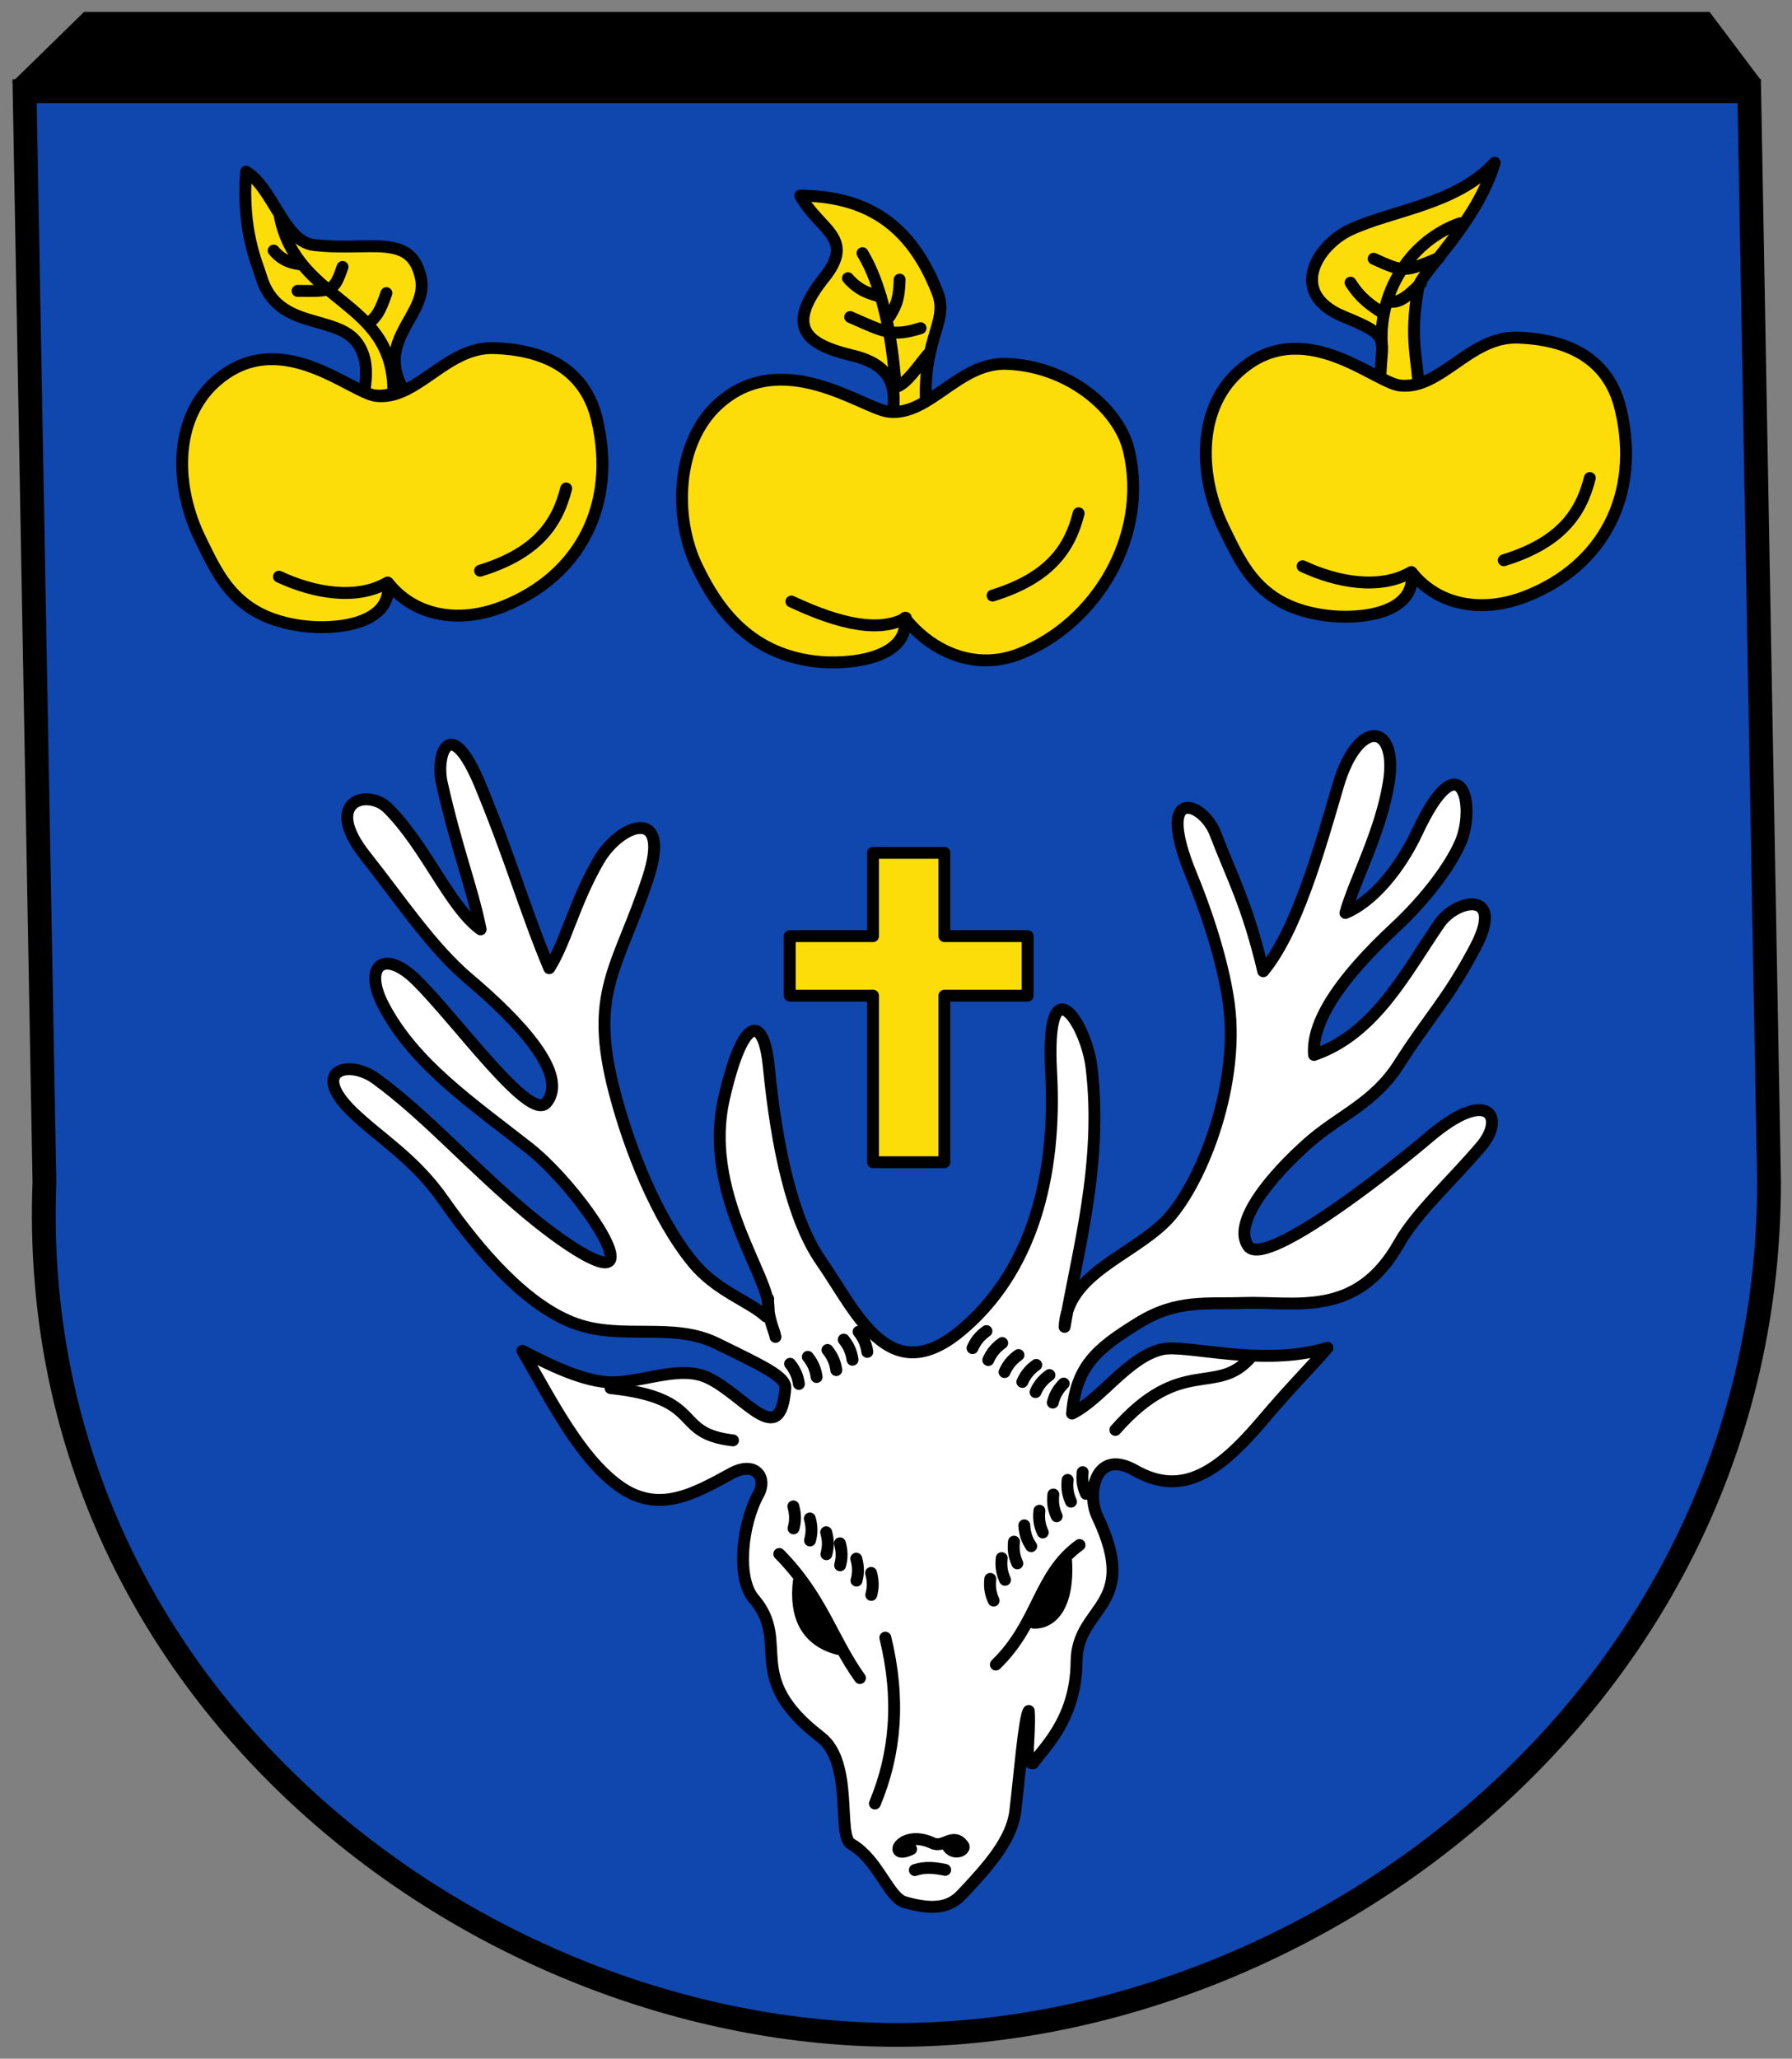
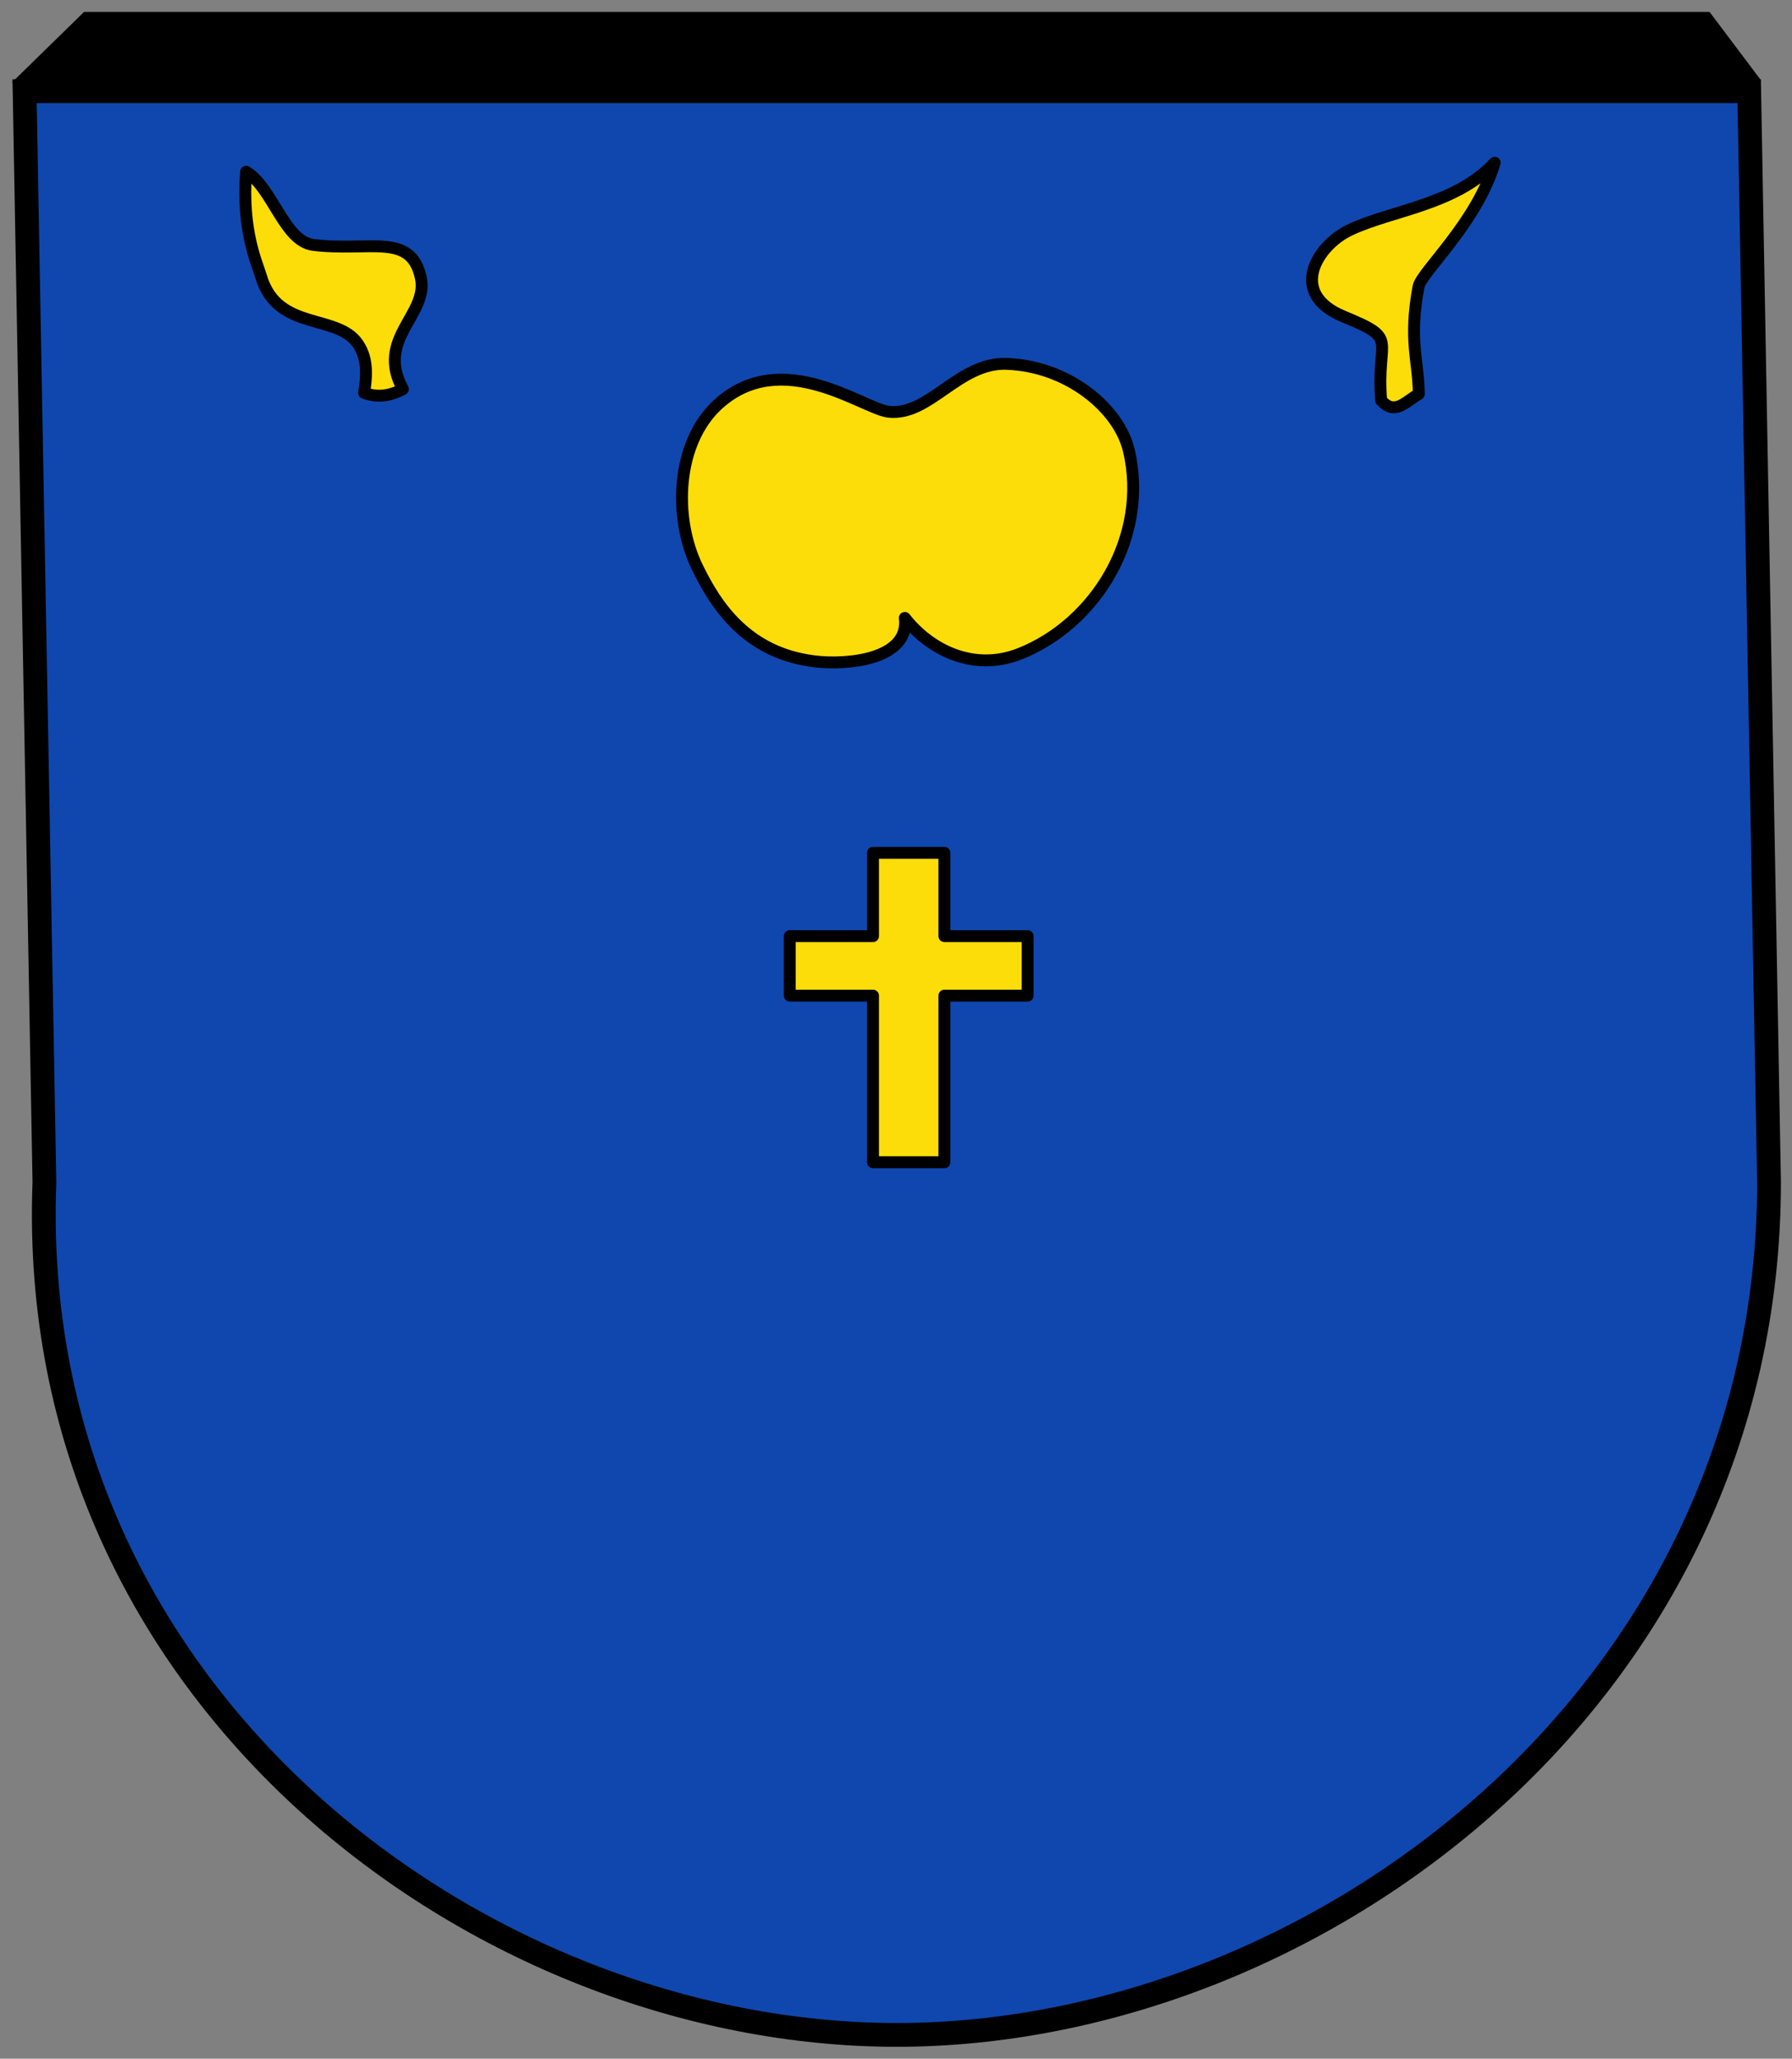
<svg xmlns="http://www.w3.org/2000/svg" xmlns:xlink="http://www.w3.org/1999/xlink" viewBox="0 0 452 519">
  <rect x="0" y="0" width="452" height="519" fill="#808080" stroke="none" />
  <g transform="translate(11.205 26)">
    <g transform="translate(0 -25)">
      <g stroke="#000">
        <path d="m -5,22 435,0 5,275 C 435,427 320,512 215,512 110,512 -5,427 0,297 z" fill="#0f47af" stroke-width="6" />
        <g stroke-linejoin="round" stroke-linecap="round" stroke-width="3">
          <path d="m 188 235 h 21 v -21 h 18 v 21 h 21 v 15 h -21 v 42 h -18 v -42 h -21 z" fill="#fcdd09" />
-           <path d="m 110.01 197.12 c 7.46 17.974 11.553 32.28 17.33 45.961 4.144 -6.484 6.304 -16.54 12.432 -27.12 5.487 -9.478 18.538 -13.962 12.432 4.521 -7.505 22.716 -15.11 28.498 -8.288 54.25 3.645 13.762 10.495 31.355 19.65 42.522 5.965 7.276 14.426 9.873 18.4 13.611 4.655 -5.838 -16.562 -28.755 -10.548 -55 4.788 -20.899 9.985 -21.325 11.302 -7.911 1.999 20.362 5.928 38.532 13.186 48.975 8.934 12.856 17.03 32.532 35.04 17.706 18.211 -14.998 24.392 -39.28 22.981 -65.17 -1.545 -28.343 8.808 -12.589 10.172 -1.507 2.978 24.21 -3.626 46.947 -6.781 65.55 0.691 -13.244 16.348 -17.704 25.24 -26.371 8.498 -8.281 19.04 -33.504 16.199 -55 -1.15 -8.709 -4.639 -20.779 -9.418 -32.399 -9.505 -23.11 2.954 -18.65 6.03 -10.548 4.02 10.593 8.04 17.682 12.06 34.659 8.459 -10.216 14.196 -30.87 18.837 -46.715 5.068 -17.305 15.28 -15.947 12.809 -0.753 -2.03 12.484 -8.625 24.58 -10.925 32.776 6.907 -2.842 13.815 -11.228 18.08 -20.343 11.136 -23.782 14.932 -6.491 10.925 2.637 -2.65 6.04 -8.694 14.14 -16.576 21.474 -13.418 12.486 -21.04 23.485 -20.343 32.02 15.465 -5.315 23.23 -20.985 31.645 -33.15 4.335 -6.265 16.636 -8.398 9.04 6.03 -6.924 13.153 -11.743 17.613 -19.213 29.385 -6.349 10 -15.03 12.928 -22.981 19.967 -9.269 8.208 -19.302 20.17 -15.07 25.994 3.896 5.361 32.08 -16.05 45.584 -27.501 15.13 -12.83 19.252 -4.903 13.186 2.26 -7.483 8.837 -16.372 16.783 -20.72 24.488 -10.779 19.1 -26.05 14.589 -39.557 15.07 -8.752 0.311 -16.422 -0.968 -25.994 4.897 -10.933 6.699 -15.962 11.09 -16.953 22.981 7.456 -3.733 14.02 -14.12 22.604 -16.199 6.04 -1.461 25.27 4.65 41.817 -0.377 -4.232 4.949 -9.331 9.956 -16.199 18.08 -11.261 13.325 -20.481 19.593 -32.399 12.809 -9.962 -5.671 -12.201 5.84 -9.418 11.679 10.93 22.937 -5.166 22.294 -5.274 36.543 -0.114 14.965 -8.815 22.22 -10.925 25.618 -2.449 0.346 -0.689 -6.505 -1.13 -13.186 -1.13 1.535 -2.378 16.812 -3.391 25.24 -0.872 7.257 -6.798 13.944 -13.562 21.1 -3.15 3.331 -7.297 3.88 -14.316 1.884 -4.149 -1.18 -6.667 -10.752 -13.562 -14.693 -3.592 -2.053 0.732 -20.495 -7.668 -26.946 -19.899 -15.283 -7.253 -23.658 -16.82 -34.838 -4.533 -5.297 -2.973 -18.921 1.13 -26.371 2.315 -4.202 -0.766 -8.532 -6.781 -5.274 -9.354 5.066 -18.483 10.497 -28.632 3.01 -9.632 -7.102 -16.464 -20.655 -24.11 -33.906 8.266 4.328 17.188 8.463 24.11 7.911 8.34 -0.664 16.12 -4.117 22.604 -1.13 9.311 4.291 18.361 18.606 19.59 2.637 0.222 -2.884 -5.677 -5.587 -17.33 -11.302 -11.01 -5.399 -23.731 -0.762 -35.413 -4.897 -12.6 -4.461 -24.506 -18.413 -33.529 -31.27 -7.461 -10.631 -16.199 -15.622 -22.981 -22.23 -10.742 -10.463 -0.889 -13.342 6.03 -8.288 12.835 9.378 23.789 21.975 38.05 33.906 7.663 6.411 18.507 14 20.72 12.06 2.908 -2.558 -10.186 -20.667 -20.343 -28.632 -14.335 -11.24 -28.825 -21.06 -36.543 -35.789 -5.254 -10.03 0.096 -14.474 8.288 -6.404 10.354 10.199 28.605 35.855 32.776 30.892 5.892 -7.01 -6.905 -20.548 -19.59 -31.27 -9.438 -7.976 -17.469 -20.18 -25.994 -30.892 -11.05 -13.891 0.489 -17.194 5.651 -12.06 9.613 9.569 15.572 24.926 23.357 30.515 -2.133 -10.608 -5.959 -19.869 -9.795 -36.92 -1.579 -7.02 2 -18.02 9.795 0.753 z" fill="#fff" />
          <g fill="#fcdd09">
            <path d="m 94.94 69.03 c -2.494 -11.563 -12.862 -6.544 -27.12 -8.288 -7.355 -0.899 -10.297 -14.533 -16.953 -18.46 c -1.13 14.973 2.815 23.12 3.767 26.371 4.218 14.39 19.982 9 24.864 17.706 1.182 2.108 2.276 5.123 1.13 11.679 3.265 1.24 6.53 0.831 9.795 -0.942 -7.04 -12.773 6.538 -18.715 4.521 -28.07 z" />
-             <path d="m 213.61 105.58 c 3.01 1.372 6.03 2.429 9.04 -1.13 -2.085 -19.59 5.67 -23.813 2.637 -31.645 -6.899 -17.816 -18.522 -24.332 -34.659 -24.488 4.905 8.808 14.12 10.61 6.03 20.72 -10.129 12.656 -4.298 16.839 7.158 19.59 11.68 2.805 10.985 9.931 9.795 16.953 z" />
            <path d="m 337.17 99.93 c 3.414 3.911 6.075 0.36 9.488 -1.604 -0.109 -8.902 -2.594 -13.374 -0.07 -27.03 0.682 -3.689 14.655 -16.02 19.213 -31.27 -9.772 10.628 -26.01 11.958 -36.543 16.953 -8.342 3.956 -15.716 16.04 -1.507 21.85 14.282 5.843 8.12 5.194 9.418 21.1 z" />
          </g>
        </g>
      </g>
      <path d="m -8.205 19.792 l 18.205 -17.792 h 410 l 13.02 17.305 z" />
    </g>
    <g id="0" stroke="#000" stroke-linejoin="round" stroke-linecap="round" stroke-width="3">
-       <path d="m 83.63 98.8 c -6.452 -0.774 -24.609 -18.01 -40.687 -3.391 -10.602 9.641 -9.882 26.587 -3.767 39.18 c 4.861 10.01 9.221 20.08 25.994 22.23 8.597 1.098 22.759 -0.493 21.474 -10.925 6.298 8.07 17.368 10.636 29.01 6.03 19.1 -7.561 28.855 -25.313 23.734 -47.09 c -2.491 -10.596 -10.441 -17.565 -25.994 -18.08 -12.11 -0.403 -19.447 13.293 -29.762 12.06 z" transform="translate(0 -25)" fill="#fcdd09" />
-       <path d="m 109.89 117.88 c 14.541 -4.479 19.514 -11.992 21.709 -20.737 m -72.45 22.24 c 8.755 4.094 19.517 6.04 27.36 1.49" fill="none" />
-     </g>
+       </g>
    <use height="497" width="427" transform="translate(258.2 -2.637)" xlink:href="#0" />
    <g stroke="#000" stroke-linejoin="round" stroke-linecap="round" stroke-width="3">
      <path d="m 83.63 96.53 c -6.452 -0.774 -26.869 -16.504 -42.947 -1.884 -10.602 9.641 -11.389 28.471 -5.274 41.06 c 4.861 10.01 12.612 21.591 29.385 23.734 8.597 1.098 24.266 -0.493 22.981 -10.925 6.298 8.07 17.368 13.65 29.01 9.04 19.1 -7.561 32.622 -29.457 27.501 -51.24 c -2.491 -10.596 -15.339 -21.332 -30.892 -21.85 -12.11 -0.403 -19.447 13.293 -29.762 12.06 z" transform="translate(129.25 -18.74)" fill="#fcdd09" />
-       <path d="m 184.39 311.04 c -0.218 -1.594 -2.064 -4.752 -1.838 -9.595 m 25.01 13.362 c -0.218 -1.594 -0.746 -3.245 -2.215 -5.074 m 48.994 17.87 c 0.39 -1.56 1.093 -3.145 2.752 -4.804 m -7.102 2.146 c 0.642 -1.475 1.597 -2.922 3.507 -4.284 m -6.837 1.721 c 0.642 -1.475 1.597 -2.922 3.507 -4.284 m -7.99 1.799 c 0.642 -1.475 1.597 -2.922 3.507 -4.284 m -7.613 1.253 c 0.642 -1.475 1.597 -2.922 3.507 -4.284 m -7.48 1.276 c 0.642 -1.475 1.597 -2.922 3.507 -4.284 m -47.31 13.314 c -0.218 -1.594 -0.746 -3.245 -2.215 -5.074 m 6.688 3.32 c -0.218 -1.594 -0.746 -3.245 -2.215 -5.074 m 11.272 0.734 c -0.218 -1.594 -0.746 -3.245 -2.215 -5.074 m -1.882 7.681 c -0.218 -1.594 -0.746 -3.245 -2.215 -5.074 m 41.904 63.18 c -0.669 -1.463 -1.107 -3.14 -0.845 -5.471 m 24.15 -21.434 c -0.669 -1.463 -1.107 -3.14 -0.845 -5.471 m -19.58 27.15 c -0.669 -1.463 -1.107 -3.14 -0.845 -5.471 m 3.943 1.319 c -0.669 -1.463 -1.107 -3.14 -0.845 -5.471 m 4.342 1.143 c -0.902 -1.331 -1.613 -2.913 -1.742 -5.255 m 4.658 1.782 c -0.669 -1.463 -1.107 -3.14 -0.845 -5.471 m 4.359 1.386 c -0.669 -1.463 -1.107 -3.14 -0.845 -5.471 m 4.452 1.794 c -0.669 -1.463 -1.107 -3.14 -0.845 -5.471 m -49.53 28.978 c 0.423 -1.552 0.584 -3.278 -0.052 -5.536 m -3.677 1.94 c 0.423 -1.552 0.584 -3.278 -0.052 -5.536 m -4.077 1.673 c 0.423 -1.552 0.584 -3.278 -0.052 -5.536 m -3.411 2.739 c 0.423 -1.552 0.584 -3.278 -0.052 -5.536 m -4.077 2.073 c 0.423 -1.552 0.584 -3.278 -0.052 -5.536 m -1.82 18.39 c 1.647 6.386 5.202 10.547 8.946 14.487 -8.324 -2.185 -10.844 -8.707 -9.907 -16.971 m 29.27 72.73 c 2.554 -0.874 5.105 -0.588 7.656 -0.056 m -8.589 -5.236 c -6.264 3.03 -2.849 -5.325 5.436 -1.496 2.863 1.323 5.077 -2.83 7.676 0.541 0.865 1.122 -2.124 2.642 -3.724 0.5 m -22.299 -42.678 c -6.998 -9.737 -9.607 -20.447 -20.343 -31.27 m 72.33 1.507 c 0.756 12.08 -3.953 15.991 -8.154 15.814 4 -4.687 5.276 -8.613 7.101 -12.539 m -16.654 23.1 c 10.8 -10.488 10.674 -22.62 21.1 -30.14 m -51.612 65.17 c 5.233 -12.488 6.443 -26.316 2.637 -41.817 m -23.15 -27.552 c 0.423 -1.552 0.584 -3.278 -0.052 -5.536 m -15.225 -16.641 c -15.547 -1.787 -6.612 -10.575 -30.892 -13.186 m 127.34 10.548 c 16.808 -19.13 25.533 -8.173 34.28 -18.46 m -244.99 -287.24 c 4.437 21.513 28.22 20.747 28.582 43.26 m 118.34 -34.22 c 4.672 7.655 7.461 20.09 8.375 33.749 2.629 -0.644 5.525 -5.135 8.154 -8.251 m 114.46 -2.779 c -0.691 -13.876 7.952 -26.19 19.788 -30.27 m -143.9 23.463 c 1.086 -2.067 2.368 -3.349 2.496 -9.247 m -13.04 -0.36 c 2.778 3.207 5.557 3.933 8.335 4.692 m -7.77 5.103 c 8.743 3.848 10.705 5.062 17.753 2.809 m 108.45 -11.474 c 2.716 4.287 5.431 5.835 8.147 7.706 m 1.804 -2.906 c 2.778 0.367 5.02 -1.986 7.802 -4.629 m -11.914 -6.199 c 7.755 3.549 7.81 3.314 16.435 -0.205 m -265.45 8.87 c -1.805 5.181 -2.48 5.676 -4.285 7.518 m -18.13 -8.08 c 8.714 0.053 9.119 0.361 11.349 -6.04 m -17.377 -4.127 c 2.402 2.799 4.803 3.222 7.205 3.562 m 174.13 83.41 c 14.541 -4.479 19.514 -11.992 21.709 -20.737 m -72.45 22.24 c 8.755 4.094 21.02 8.678 28.867 4.127" fill="none" />
    </g>
  </g>
</svg>